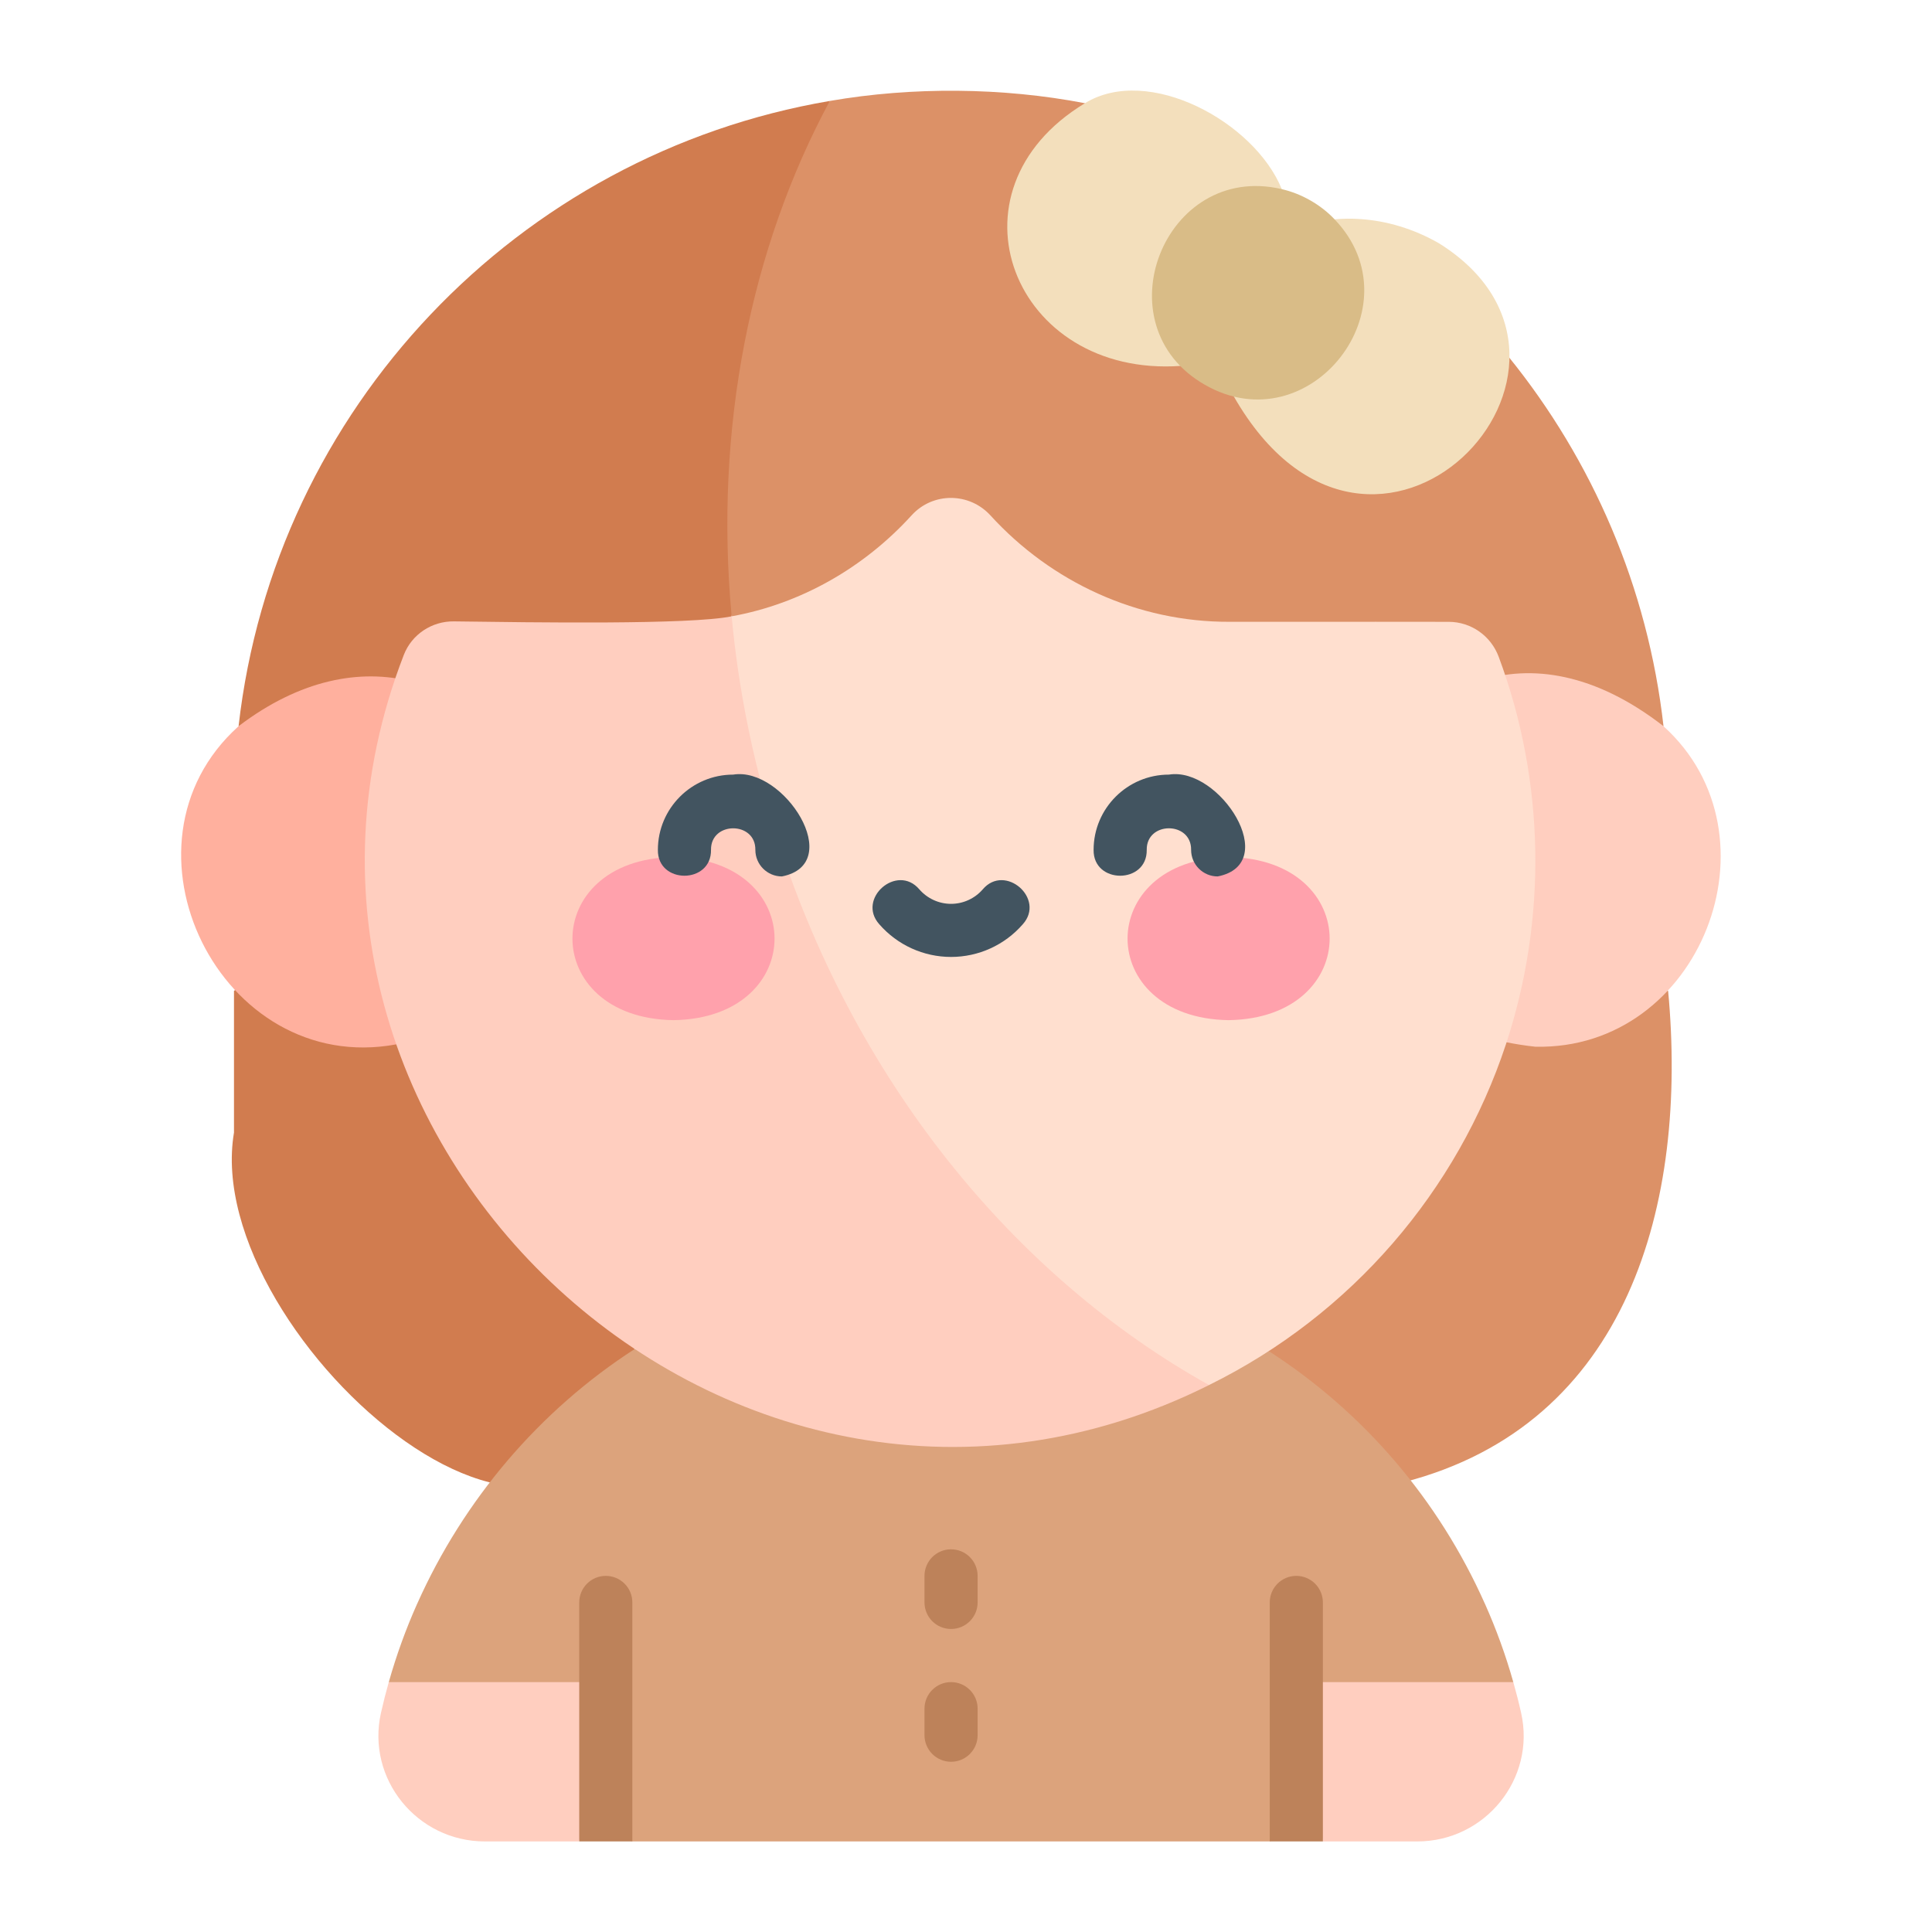
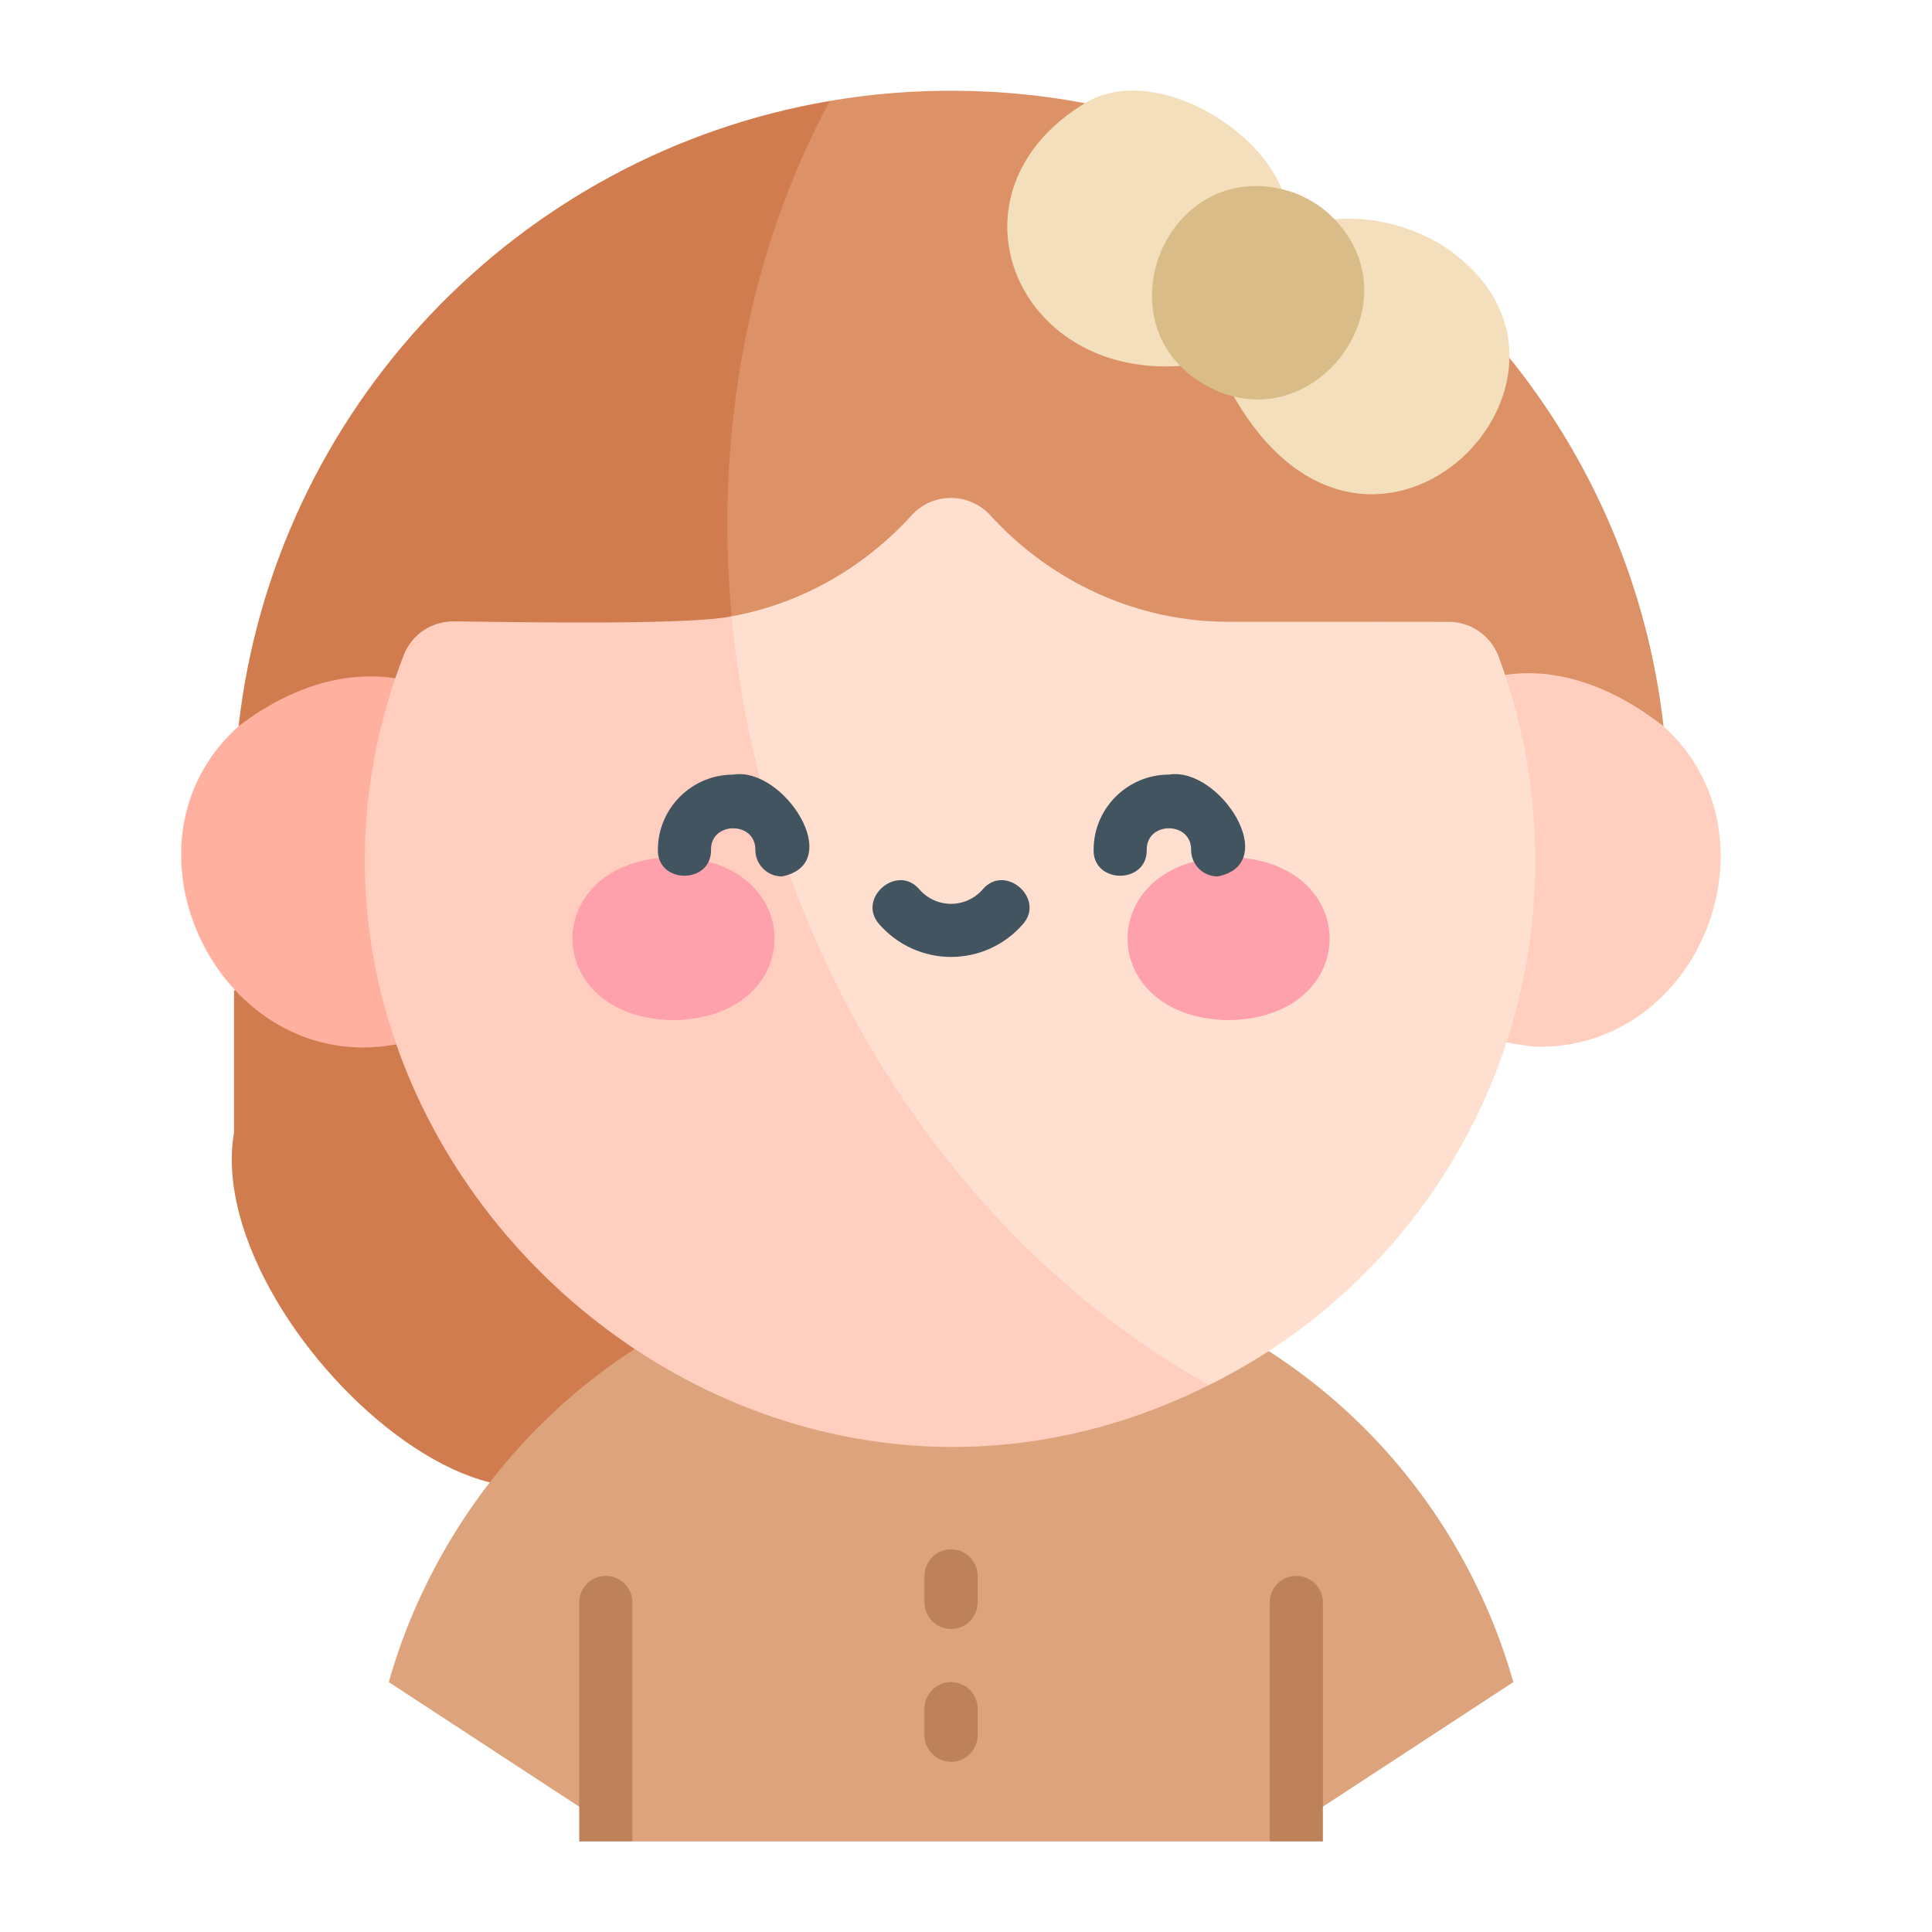
<svg xmlns="http://www.w3.org/2000/svg" width="64px" height="64px" viewBox="0 0 64 64">
  <title>Thoughtful, Child-First Design</title>
  <g id="Thoughtful,-Child-First-Design" stroke="none" stroke-width="1" fill="none" fill-rule="evenodd">
    <g id="编组" transform="translate(6, 3)" fill-rule="nonzero">
-       <path d="M39.189,34.53 L36.45,38.863 C34.453,42.023 36.749,46.201 40.487,46.104 C47.955,44.185 49.916,36.856 49.259,29.824 C45.214,28.856 40.871,30.609 39.189,34.53 L39.189,34.53 Z" id="路径" fill="#DC9167" />
      <path d="M15.027,41.79 C13.624,52.544 0.596,41.352 1.751,34.518 C1.751,34.518 1.751,29.824 1.751,29.824 C4.101,27.911 14.553,32.759 15.027,41.79 Z" id="路径" fill="#D17C4F" />
      <path d="M44.13,52.722 L36.062,58 L14.947,58 L6.879,52.722 C7.13,51.834 7.444,50.966 7.82,50.124 L7.821,50.124 C9.36,46.672 11.881,43.716 15.027,41.687 L36.031,41.757 C39.177,43.786 41.649,46.672 43.188,50.124 L43.189,50.124 C43.565,50.966 43.88,51.834 44.13,52.722 L44.13,52.722 Z" id="路径" fill="#DCA37C" />
-       <path d="M14.068,52.722 L13.188,58 L10.061,58 C7.819,58 6.129,55.929 6.62,53.741 C6.697,53.399 6.783,53.059 6.879,52.722 L14.068,52.722 Z M40.949,58 L37.822,58 L36.942,52.722 L44.13,52.722 C44.226,53.059 44.313,53.399 44.389,53.741 C44.881,55.929 43.191,58 40.949,58 Z" id="形状" fill="#FFCEBF" />
      <path d="M37.822,50.083 L37.822,58 L36.062,58 L36.062,50.083 C36.062,49.597 36.456,49.203 36.942,49.203 C37.175,49.203 37.399,49.296 37.564,49.461 C37.729,49.626 37.822,49.849 37.822,50.083 L37.822,50.083 Z M14.947,50.083 L14.947,58 L13.188,58 L13.188,50.083 C13.188,49.597 13.582,49.203 14.068,49.203 C14.301,49.203 14.525,49.296 14.69,49.461 C14.855,49.626 14.948,49.849 14.947,50.083 L14.947,50.083 Z M25.505,50.962 C25.272,50.962 25.048,50.87 24.883,50.705 C24.718,50.54 24.625,50.316 24.625,50.083 L24.625,49.203 C24.625,48.717 25.019,48.323 25.505,48.323 C25.991,48.323 26.385,48.717 26.385,49.203 L26.385,50.083 C26.385,50.569 25.991,50.962 25.505,50.962 L25.505,50.962 Z M25.505,55.361 C25.272,55.361 25.048,55.268 24.883,55.103 C24.718,54.938 24.625,54.714 24.625,54.481 L24.625,53.601 C24.625,53.116 25.019,52.722 25.505,52.722 C25.991,52.722 26.385,53.116 26.385,53.601 L26.385,54.481 C26.385,54.967 25.991,55.361 25.505,55.361 Z" id="形状" fill="#BD825A" />
      <path d="M43.978,8.824 L29.94,0.419 C27.219,-0.105 24.224,-0.131 21.488,0.344 C17.192,5.227 16.183,11.194 18.237,17.417 C28.55,22.085 38.843,23.782 49.106,21.056 C48.585,16.45 46.747,12.244 43.978,8.824 Z" id="路径" fill="#DC9167" />
      <path d="M21.488,0.344 C11.152,2.104 3.094,10.538 1.903,21.056 C8.079,22.035 13.632,21.147 18.237,17.417 C17.659,11.194 18.858,5.227 21.488,0.344 Z" id="路径" fill="#D17C4F" />
      <path d="M49.106,21.058 C53.107,24.674 50.333,31.797 44.859,31.674 C33.367,30.411 40.032,14 49.106,21.056 L49.106,21.058 Z" id="路径" fill="#FFCEBF" />
      <path d="M43.885,31.596 C45.254,27.455 45.188,22.892 43.646,18.756 C43.388,18.063 42.732,17.6 41.993,17.599 C40.99,17.599 38.971,17.594 34.735,17.598 C31.682,17.611 28.825,16.283 26.812,14.076 C26.109,13.305 24.903,13.298 24.2,14.069 C22.628,15.797 20.54,16.999 18.237,17.416 C14.418,29.125 19.545,39.262 34.051,42.881 C38.776,40.552 42.282,36.443 43.885,31.596 L43.885,31.596 Z" id="路径" fill="#FFDFCF" />
      <path d="M1.903,21.056 L1.903,21.057 C-2.477,24.992 1.31,32.676 7.125,31.596 C17.346,28.023 10.099,14.82 1.903,21.056 L1.903,21.056 Z" id="路径" fill="#FFB09E" />
      <path d="M19.649,24.468 C18.917,22.111 18.453,19.746 18.237,17.417 C16.853,17.699 11.685,17.619 9.035,17.584 C8.306,17.575 7.641,18.014 7.377,18.694 C1.192,34.665 18.364,50.722 34.051,42.882 C27.616,39.296 22.234,32.785 19.649,24.468 Z" id="路径" fill="#FFCEBF" />
      <path d="M41.663,5.056 C40.827,4.578 39.934,4.315 39.071,4.258 C38.78,4.235 38.49,4.241 38.21,4.266 L34.864,10.12 C39.495,18.226 48.182,9.123 41.663,5.056 L41.663,5.056 Z M29.94,0.419 C25.128,3.329 27.569,9.514 33.114,9.121 L36.46,3.265 C35.556,1.035 32.036,-0.873 29.94,0.419 Z" id="形状" fill="#F3DFBC" />
      <path d="M38.21,4.266 C40.972,7.153 37.389,11.74 33.916,9.748 C30.437,7.769 32.571,2.352 36.46,3.265 L36.46,3.266 C37.107,3.411 37.756,3.782 38.21,4.266 Z" id="路径" fill="#D9BC87" />
      <path d="M34.699,25.391 C39.162,25.459 39.162,30.726 34.699,30.794 C30.236,30.726 30.236,25.459 34.699,25.391 Z M16.311,25.391 C20.774,25.459 20.774,30.727 16.31,30.794 C11.847,30.726 11.848,25.459 16.311,25.391 Z" id="形状" fill="#FFA1AC" />
      <path d="M19.902,26.033 C19.416,26.033 19.022,25.639 19.022,25.153 C19.036,24.2 17.539,24.202 17.553,25.153 C17.57,26.295 15.776,26.295 15.793,25.153 C15.793,23.778 16.912,22.66 18.288,22.66 C19.965,22.385 22.037,25.614 19.902,26.033 L19.902,26.033 Z M34.337,26.033 C33.851,26.033 33.457,25.639 33.457,25.153 C33.47,24.201 31.974,24.2 31.987,25.153 C32.004,26.295 30.21,26.295 30.227,25.153 C30.227,23.778 31.346,22.66 32.721,22.66 C34.399,22.385 36.472,25.614 34.337,26.033 Z M25.505,28.7 C24.594,28.7 23.728,28.306 23.129,27.619 C22.367,26.77 23.717,25.591 24.455,26.462 C24.72,26.766 25.103,26.941 25.505,26.941 C25.907,26.941 26.289,26.766 26.554,26.462 C27.291,25.591 28.644,26.77 27.88,27.619 C27.282,28.306 26.416,28.7 25.505,28.7 L25.505,28.7 Z" id="形状" fill="#425460" />
    </g>
  </g>
</svg>